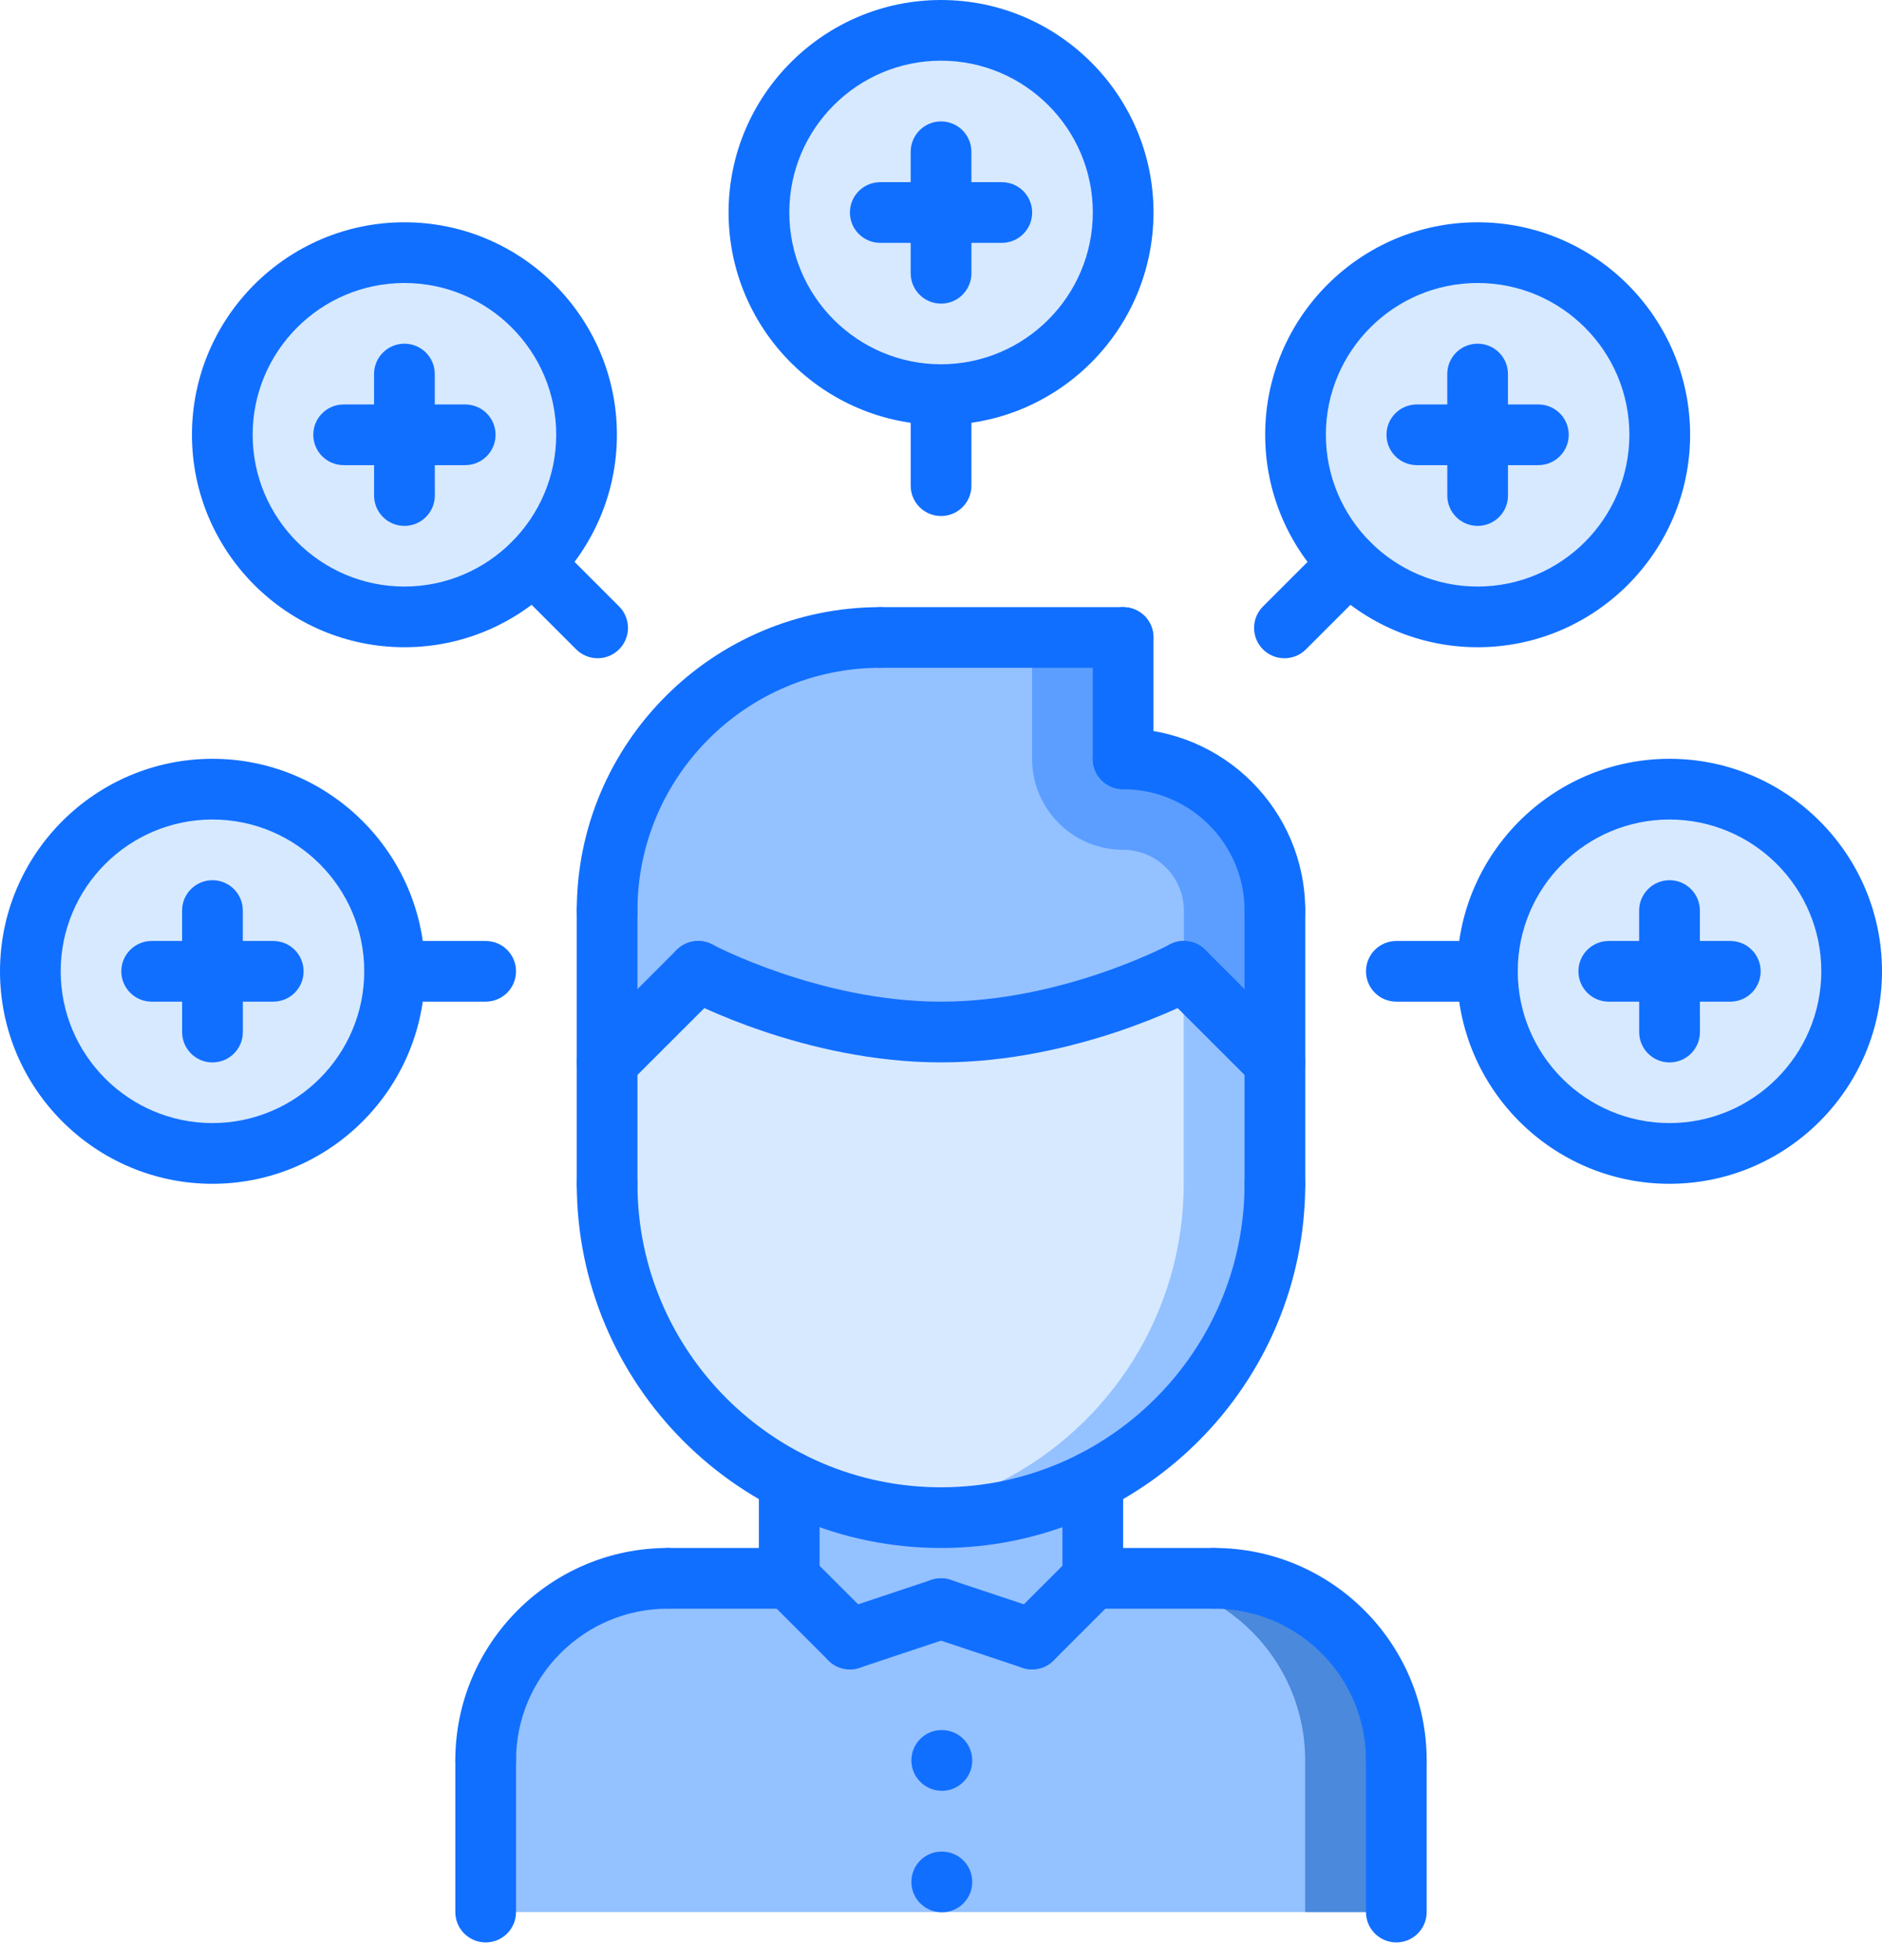
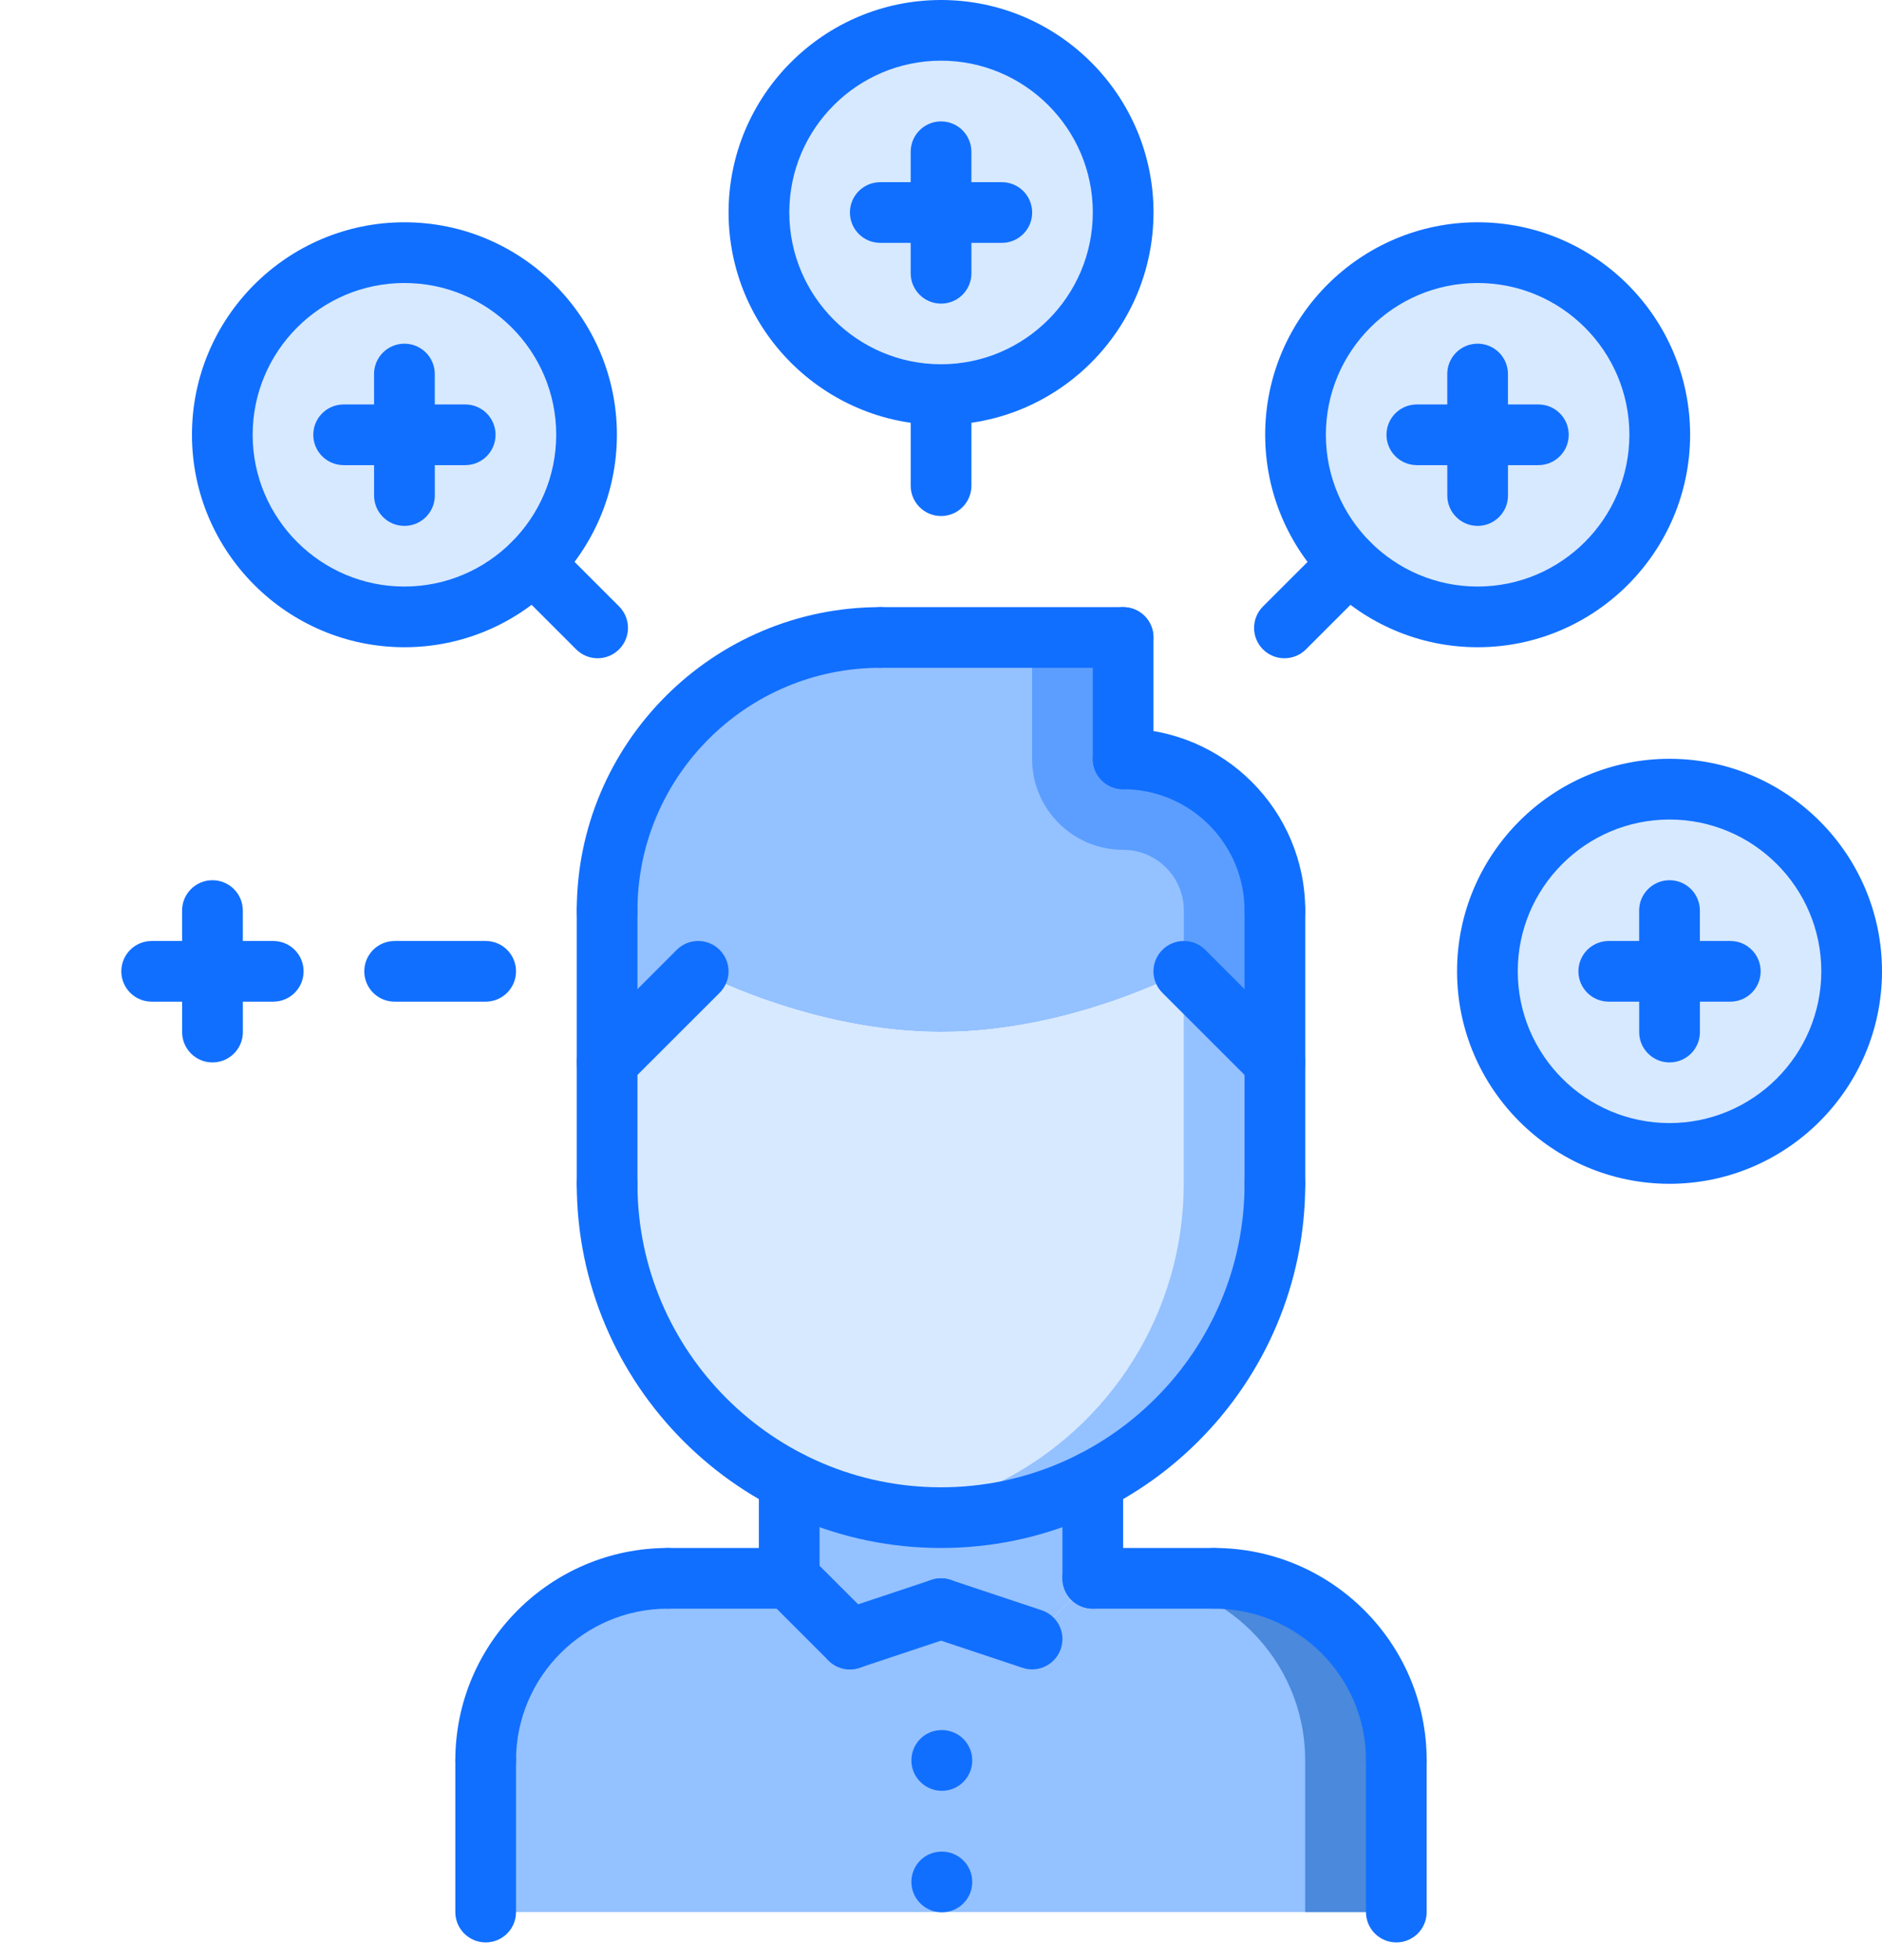
<svg xmlns="http://www.w3.org/2000/svg" width="48px" height="50px" viewBox="0 0 48 50" version="1.1">
  <title>immune</title>
  <desc>Created with Sketch.</desc>
  <defs />
  <g id="Service" stroke="none" stroke-width="1" fill="none" fill-rule="evenodd">
    <g id="Desktop-HD" transform="translate(-353, -1140)" fill-rule="nonzero">
      <g id="Section-2" transform="translate(351, 908)">
        <g id="Item-Copy-4" transform="translate(2, 232)">
          <g id="immune">
-             <path d="M5.419,20.129 C7.983,20.129 10.065,22.205 10.065,24.774 C10.065,27.338 7.983,29.419 5.419,29.419 C2.849,29.419 0.774,27.338 0.774,24.774 C0.774,22.205 2.849,20.129 5.419,20.129 Z" id="Shape" fill="#D7E9FF" />
            <path d="M10.312,6.441 C12.875,6.441 14.957,8.523 14.957,11.086 C14.957,12.364 14.439,13.525 13.595,14.369 C12.75,15.213 11.589,15.732 10.312,15.732 C7.749,15.732 5.667,13.649 5.667,11.086 C5.667,8.524 7.75,6.441 10.312,6.441 Z" id="Shape" fill="#D7E9FF" />
            <path d="M24,0.774 C26.563,0.774 28.645,2.85 28.645,5.419 C28.645,7.983 26.563,10.065 24,10.065 C21.43,10.065 19.355,7.983 19.355,5.419 C19.355,2.85 21.43,0.774 24,0.774 Z" id="Shape" fill="#D7E9FF" />
            <path d="M42.325,11.086 C42.325,13.649 40.25,15.732 37.688,15.732 C36.403,15.732 35.242,15.213 34.397,14.369 C33.561,13.525 33.043,12.364 33.043,11.086 C33.043,8.523 35.118,6.441 37.68,6.441 C40.25,6.441 42.325,8.524 42.325,11.086 Z" id="Shape" fill="#D7E9FF" />
            <path d="M42.581,20.129 C45.144,20.129 47.226,22.205 47.226,24.774 C47.226,27.338 45.144,29.419 42.581,29.419 C40.01,29.419 37.935,27.338 37.935,24.774 C37.935,22.205 40.01,20.129 42.581,20.129 Z" id="Shape" fill="#D7E9FF" />
            <path d="M17.806,24.774 L15.484,27.097 L15.484,23.226 C15.484,19.378 18.597,16.258 22.452,16.258 L28.645,16.258 L28.645,19.355 C30.782,19.355 32.516,21.089 32.516,23.226 L32.516,27.097 L30.194,24.774 C30.194,24.774 27.314,26.323 24,26.323 C20.679,26.323 17.806,24.774 17.806,24.774 Z" id="Shape" fill="#94C1FF" />
            <path d="M28.645,21.677 C29.499,21.677 30.194,22.372 30.194,23.226 L30.194,24.774 L32.516,27.097 L32.516,23.226 C32.516,21.089 30.782,19.355 28.645,19.355 L28.645,16.258 L26.323,16.258 L26.323,19.355 C26.323,20.638 27.362,21.677 28.645,21.677 Z" id="Shape" fill="#5C9EFF" />
            <path d="M32.516,27.097 L32.516,30.194 C32.516,33.5 30.628,36.372 27.871,37.781 C26.71,38.378 25.394,38.71 24,38.71 C22.606,38.71 21.29,38.377 20.129,37.781 C17.373,36.372 15.484,33.5 15.484,30.194 L15.484,27.097 L17.806,24.774 C17.806,24.774 20.679,26.323 24,26.323 C27.314,26.323 30.194,24.774 30.194,24.774 L32.516,27.097 Z" id="Shape" fill="#D7E9FF" />
            <path d="M30.194,24.774 L30.191,24.776 L30.191,30.194 C30.191,33.5 28.303,36.372 25.546,37.781 C24.714,38.208 23.8,38.494 22.837,38.625 C23.218,38.676 23.605,38.71 24,38.71 C25.394,38.71 26.71,38.377 27.871,37.781 C30.628,36.372 32.516,33.5 32.516,30.194 L32.516,27.097 L30.194,24.774 Z" id="Shape" fill="#94C1FF" />
            <path d="M24,38.71 C25.394,38.71 26.71,38.377 27.871,37.781 L27.871,40.258 L26.323,41.806 L24,41.032 L21.677,41.806 L20.129,40.258 L20.129,37.781 C21.29,38.377 22.606,38.71 24,38.71 Z" id="Shape" fill="#94C1FF" />
            <path d="M21.677,41.806 L24,41.032 L26.323,41.806 L27.871,40.258 L30.968,40.258 C33.531,40.258 35.613,42.334 35.613,44.903 L35.613,48.774 L12.387,48.774 L12.387,44.903 C12.387,42.334 14.462,40.258 17.032,40.258 L20.129,40.258 L21.677,41.806 Z" id="Shape" fill="#94C1FF" />
            <path d="M30.968,40.258 L28.643,40.258 C31.206,40.258 33.288,42.334 33.288,44.903 L33.288,48.774 L35.613,48.774 L35.613,44.903 C35.613,42.334 33.531,40.258 30.968,40.258 Z" id="Shape" fill="#4A89DC" />
            <g id="Group" fill="#116FFF">
              <path d="M12.387,45.679 C11.959,45.679 11.613,45.333 11.613,44.905 C11.613,41.918 14.045,39.487 17.032,39.487 C17.46,39.487 17.806,39.833 17.806,40.261 C17.806,40.689 17.46,41.035 17.032,41.035 C14.898,41.035 13.161,42.771 13.161,44.905 C13.161,45.333 12.815,45.679 12.387,45.679 Z" id="Shape" />
              <path d="M20.129,41.035 L17.032,41.035 C16.604,41.035 16.258,40.689 16.258,40.261 C16.258,39.833 16.604,39.487 17.032,39.487 L20.129,39.487 C20.557,39.487 20.903,39.833 20.903,40.261 C20.903,40.689 20.557,41.035 20.129,41.035 Z" id="Shape" />
              <path d="M12.387,49.548 C11.959,49.548 11.613,49.202 11.613,48.774 L11.613,44.905 C11.613,44.477 11.959,44.131 12.387,44.131 C12.815,44.131 13.161,44.477 13.161,44.905 L13.161,48.774 C13.161,49.202 12.815,49.548 12.387,49.548 Z" id="Shape" />
              <path d="M35.613,45.679 C35.185,45.679 34.839,45.333 34.839,44.905 C34.839,42.771 33.102,41.035 30.968,41.035 C30.54,41.035 30.194,40.689 30.194,40.261 C30.194,39.833 30.54,39.487 30.968,39.487 C33.955,39.487 36.387,41.918 36.387,44.905 C36.387,45.333 36.041,45.679 35.613,45.679 Z" id="Shape" />
              <path d="M30.968,41.035 L27.871,41.035 C27.443,41.035 27.097,40.689 27.097,40.261 C27.097,39.833 27.443,39.487 27.871,39.487 L30.968,39.487 C31.396,39.487 31.742,39.833 31.742,40.261 C31.742,40.689 31.396,41.035 30.968,41.035 Z" id="Shape" />
              <path d="M35.613,49.548 C35.185,49.548 34.839,49.202 34.839,48.774 L34.839,44.905 C34.839,44.477 35.185,44.131 35.613,44.131 C36.041,44.131 36.387,44.477 36.387,44.905 L36.387,48.774 C36.387,49.202 36.041,49.548 35.613,49.548 Z" id="Shape" />
              <path d="M20.129,41.035 C19.701,41.035 19.355,40.689 19.355,40.261 L19.355,37.783 C19.355,37.355 19.701,37.009 20.129,37.009 C20.557,37.009 20.903,37.355 20.903,37.783 L20.903,40.261 C20.903,40.689 20.557,41.035 20.129,41.035 Z" id="Shape" />
              <path d="M27.871,41.035 C27.443,41.035 27.097,40.689 27.097,40.261 L27.097,37.783 C27.097,37.355 27.443,37.009 27.871,37.009 C28.299,37.009 28.645,37.355 28.645,37.783 L28.645,40.261 C28.645,40.689 28.299,41.035 27.871,41.035 Z" id="Shape" />
              <path d="M24,39.487 C18.877,39.487 14.71,35.319 14.71,30.197 C14.71,29.769 15.056,29.422 15.484,29.422 C15.912,29.422 16.258,29.769 16.258,30.197 C16.258,34.466 19.731,37.939 24,37.939 C28.269,37.939 31.742,34.466 31.742,30.197 C31.742,29.769 32.088,29.422 32.516,29.422 C32.944,29.422 33.29,29.769 33.29,30.197 C33.29,35.319 29.123,39.487 24,39.487 Z" id="Shape" />
              <path d="M15.484,30.971 C15.056,30.971 14.71,30.625 14.71,30.197 L14.71,23.229 C14.71,22.801 15.056,22.455 15.484,22.455 C15.912,22.455 16.258,22.801 16.258,23.229 L16.258,30.197 C16.258,30.625 15.912,30.971 15.484,30.971 Z" id="Shape" />
              <path d="M32.516,30.972 C32.088,30.972 31.742,30.626 31.742,30.198 L31.742,23.229 C31.742,22.801 32.088,22.455 32.516,22.455 C32.944,22.455 33.29,22.801 33.29,23.229 L33.29,30.198 C33.29,30.626 32.944,30.972 32.516,30.972 Z" id="Shape" />
              <path d="M32.516,24.003 C32.088,24.003 31.742,23.657 31.742,23.229 C31.742,21.521 30.353,20.132 28.645,20.132 C28.217,20.132 27.871,19.786 27.871,19.358 C27.871,18.93 28.217,18.584 28.645,18.584 C31.207,18.584 33.29,20.667 33.29,23.229 C33.29,23.657 32.944,24.003 32.516,24.003 Z" id="Shape" />
              <path d="M28.645,20.132 C28.217,20.132 27.871,19.786 27.871,19.358 L27.871,16.261 C27.871,15.833 28.217,15.487 28.645,15.487 C29.073,15.487 29.419,15.833 29.419,16.261 L29.419,19.358 C29.419,19.786 29.073,20.132 28.645,20.132 Z" id="Shape" />
              <path d="M28.645,17.035 L22.452,17.035 C22.023,17.035 21.677,16.689 21.677,16.261 C21.677,15.833 22.023,15.487 22.452,15.487 L28.645,15.487 C29.073,15.487 29.419,15.833 29.419,16.261 C29.419,16.689 29.073,17.035 28.645,17.035 Z" id="Shape" />
              <path d="M15.484,24.003 C15.056,24.003 14.71,23.657 14.71,23.229 C14.71,18.96 18.183,15.487 22.452,15.487 C22.88,15.487 23.226,15.833 23.226,16.261 C23.226,16.689 22.88,17.035 22.452,17.035 C19.037,17.035 16.258,19.814 16.258,23.229 C16.258,23.657 15.912,24.003 15.484,24.003 Z" id="Shape" />
              <path d="M32.516,27.874 C32.318,27.874 32.12,27.798 31.969,27.647 L29.646,25.325 C29.343,25.022 29.343,24.533 29.646,24.23 C29.949,23.927 30.438,23.927 30.741,24.23 L33.063,26.553 C33.366,26.855 33.366,27.345 33.063,27.647 C32.913,27.798 32.714,27.874 32.516,27.874 Z" id="Shape" />
-               <path d="M24,27.1 C20.528,27.1 17.564,25.526 17.439,25.459 C17.063,25.257 16.922,24.788 17.124,24.411 C17.327,24.036 17.794,23.892 18.173,24.095 C18.2,24.11 20.929,25.551 24,25.551 C27.087,25.551 29.799,24.111 29.827,24.095 C30.202,23.892 30.673,24.034 30.875,24.41 C31.077,24.787 30.936,25.257 30.56,25.459 C30.436,25.526 27.472,27.1 24,27.1 Z" id="Shape" />
              <path d="M15.484,27.874 C15.286,27.874 15.087,27.798 14.937,27.647 C14.634,27.345 14.634,26.855 14.937,26.553 L17.259,24.23 C17.562,23.927 18.051,23.927 18.354,24.23 C18.657,24.533 18.657,25.022 18.354,25.325 L16.031,27.647 C15.88,27.798 15.682,27.874 15.484,27.874 Z" id="Shape" />
              <path d="M21.677,42.584 C21.479,42.584 21.281,42.508 21.13,42.357 L19.582,40.809 C19.279,40.506 19.279,40.017 19.582,39.714 C19.884,39.411 20.374,39.411 20.676,39.714 L22.225,41.262 C22.527,41.565 22.527,42.054 22.225,42.357 C22.074,42.508 21.876,42.584 21.677,42.584 Z" id="Shape" />
              <path d="M21.677,42.584 C21.353,42.584 21.051,42.379 20.943,42.054 C20.808,41.649 21.027,41.21 21.433,41.075 L23.755,40.301 C24.164,40.165 24.599,40.384 24.735,40.79 C24.87,41.196 24.651,41.635 24.245,41.769 L21.923,42.543 C21.841,42.571 21.758,42.584 21.677,42.584 Z" id="Shape" />
-               <path d="M26.323,42.584 C26.124,42.584 25.926,42.508 25.775,42.357 C25.473,42.054 25.473,41.565 25.775,41.262 L27.324,39.714 C27.626,39.411 28.116,39.411 28.418,39.714 C28.721,40.017 28.721,40.506 28.418,40.809 L26.87,42.357 C26.719,42.508 26.521,42.584 26.323,42.584 Z" id="Shape" />
              <path d="M26.323,42.584 C26.242,42.584 26.159,42.571 26.078,42.543 L23.755,41.769 C23.35,41.635 23.131,41.196 23.266,40.79 C23.402,40.385 23.836,40.165 24.245,40.301 L26.568,41.075 C26.973,41.21 27.193,41.648 27.057,42.054 C26.949,42.379 26.647,42.584 26.323,42.584 Z" id="Shape" />
              <path d="M24.023,45.681 C23.595,45.681 23.245,45.334 23.245,44.906 C23.245,44.478 23.587,44.132 24.015,44.132 L24.023,44.132 C24.451,44.132 24.797,44.478 24.797,44.906 C24.797,45.334 24.451,45.681 24.023,45.681 Z" id="Shape" />
              <path d="M24.023,48.78 C23.595,48.78 23.245,48.434 23.245,48.006 C23.245,47.578 23.587,47.232 24.015,47.232 L24.023,47.232 C24.451,47.232 24.797,47.578 24.797,48.006 C24.797,48.434 24.451,48.78 24.023,48.78 Z" id="Shape" />
              <path d="M12.387,25.551 L10.065,25.551 C9.637,25.551 9.291,25.205 9.291,24.777 C9.291,24.349 9.637,24.003 10.065,24.003 L12.387,24.003 C12.815,24.003 13.161,24.349 13.161,24.777 C13.161,25.205 12.815,25.551 12.387,25.551 Z" id="Shape" />
              <path d="M42.582,30.197 C42.581,30.197 42.581,30.197 42.582,30.197 C39.594,30.197 37.162,27.765 37.162,24.776 C37.162,21.788 39.593,19.356 42.581,19.356 C45.568,19.356 48,21.788 48,24.776 C47.999,27.763 45.568,30.195 42.582,30.197 Z M42.581,20.905 C40.446,20.905 38.71,22.641 38.71,24.776 C38.71,26.911 40.447,28.648 42.581,28.648 C44.715,28.647 46.451,26.909 46.452,24.776 C46.452,22.641 44.715,20.905 42.581,20.905 Z" id="Shape" />
              <path d="M42.581,27.101 C42.154,27.101 41.807,26.755 41.807,26.327 L41.806,23.227 C41.806,22.8 42.153,22.453 42.581,22.453 C43.008,22.453 43.355,22.799 43.355,23.227 L43.356,26.327 C43.356,26.755 43.01,27.101 42.581,27.101 Z" id="Shape" />
              <path d="M44.131,25.551 L41.031,25.551 C40.603,25.551 40.257,25.205 40.257,24.777 C40.257,24.349 40.603,24.003 41.031,24.003 L44.131,24.003 C44.559,24.003 44.905,24.349 44.905,24.777 C44.905,25.205 44.559,25.551 44.131,25.551 Z" id="Shape" />
-               <path d="M5.42,30.197 C5.419,30.197 5.419,30.197 5.42,30.197 C2.432,30.197 -8.8817842e-16,27.765 -8.8817842e-16,24.776 C-8.8817842e-16,21.788 2.431,19.356 5.419,19.356 C8.406,19.356 10.838,21.788 10.838,24.776 C10.837,27.763 8.406,30.195 5.42,30.197 Z M5.419,20.905 C3.284,20.905 1.548,22.641 1.548,24.776 C1.548,26.911 3.285,28.648 5.419,28.648 C7.553,28.647 9.289,26.909 9.29,24.776 C9.29,22.641 7.553,20.905 5.419,20.905 Z" id="Shape" />
              <path d="M5.419,27.101 C4.992,27.101 4.645,26.755 4.645,26.327 L4.644,23.227 C4.644,22.8 4.99,22.453 5.419,22.453 C5.846,22.453 6.193,22.799 6.193,23.227 L6.194,26.327 C6.194,26.755 5.847,27.101 5.419,27.101 Z" id="Shape" />
              <path d="M6.969,25.551 L3.869,25.551 C3.441,25.551 3.094,25.205 3.094,24.777 C3.094,24.349 3.441,24.003 3.869,24.003 L6.969,24.003 C7.397,24.003 7.743,24.349 7.743,24.777 C7.743,25.205 7.397,25.551 6.969,25.551 Z" id="Shape" />
              <path d="M24.002,10.84 C24.002,10.84 24.002,10.84 24.002,10.84 C21.014,10.84 18.582,8.409 18.582,5.419 C18.582,2.432 21.013,8.8817842e-16 24.001,8.8817842e-16 C26.988,8.8817842e-16 29.42,2.432 29.42,5.419 C29.419,8.406 26.988,10.839 24.002,10.84 Z M24.001,1.548 C21.866,1.548 20.131,3.285 20.131,5.419 C20.131,7.555 21.867,9.292 24.002,9.292 C26.135,9.29 27.871,7.553 27.872,5.419 C27.872,3.285 26.135,1.548 24.001,1.548 Z" id="Shape" />
              <path d="M24.002,7.745 C23.574,7.745 23.227,7.399 23.227,6.971 L23.227,3.871 C23.227,3.444 23.573,3.097 24.001,3.097 C24.428,3.097 24.775,3.443 24.775,3.871 L24.776,6.971 C24.776,7.398 24.43,7.745 24.002,7.745 Z" id="Shape" />
              <path d="M25.551,6.195 L22.451,6.195 C22.023,6.195 21.677,5.849 21.677,5.421 C21.677,4.993 22.023,4.647 22.451,4.647 L25.551,4.647 C25.979,4.647 26.325,4.993 26.325,5.421 C26.325,5.849 25.979,6.195 25.551,6.195 Z" id="Shape" />
              <path d="M37.688,16.51 C37.687,16.51 37.687,16.51 37.688,16.51 C34.699,16.51 32.268,14.079 32.268,11.09 C32.268,8.102 34.699,5.67 37.686,5.67 C40.674,5.67 43.106,8.102 43.106,11.09 C43.105,14.077 40.674,16.509 37.688,16.51 Z M37.686,7.219 C35.552,7.219 33.816,8.955 33.816,11.09 C33.816,13.225 35.553,14.962 37.687,14.962 C39.821,14.961 41.556,13.223 41.557,11.09 C41.557,8.955 39.821,7.219 37.686,7.219 Z" id="Shape" />
              <path d="M37.687,13.415 C37.26,13.415 36.913,13.069 36.913,12.641 L36.912,9.541 C36.912,9.114 37.258,8.767 37.686,8.767 C38.114,8.767 38.46,9.113 38.46,9.541 L38.461,12.641 C38.461,13.068 38.114,13.415 37.687,13.415 Z" id="Shape" />
              <path d="M39.236,11.865 L36.136,11.865 C35.708,11.865 35.362,11.519 35.362,11.091 C35.362,10.663 35.708,10.317 36.136,10.317 L39.236,10.317 C39.664,10.317 40.01,10.663 40.01,11.091 C40.01,11.519 39.663,11.865 39.236,11.865 Z" id="Shape" />
              <path d="M10.316,16.51 C10.315,16.51 10.315,16.51 10.316,16.51 C7.328,16.51 4.896,14.079 4.896,11.09 C4.896,8.102 7.327,5.67 10.315,5.67 C13.302,5.67 15.734,8.102 15.734,11.09 C15.733,14.077 13.303,16.509 10.316,16.51 Z M10.315,7.219 C8.18,7.219 6.444,8.955 6.444,11.09 C6.444,13.225 8.181,14.962 10.315,14.962 C12.449,14.961 14.185,13.223 14.186,11.09 C14.186,8.955 12.449,7.219 10.315,7.219 Z" id="Shape" />
              <path d="M10.315,13.415 C9.888,13.415 9.541,13.069 9.541,12.641 L9.54,9.541 C9.54,9.114 9.886,8.767 10.315,8.767 C10.742,8.767 11.089,9.113 11.089,9.541 L11.09,12.641 C11.09,13.068 10.743,13.415 10.315,13.415 Z" id="Shape" />
              <path d="M11.865,11.865 L8.765,11.865 C8.337,11.865 7.99,11.519 7.99,11.091 C7.99,10.663 8.337,10.317 8.765,10.317 L11.865,10.317 C12.293,10.317 12.639,10.663 12.639,11.091 C12.639,11.519 12.293,11.865 11.865,11.865 Z" id="Shape" />
-               <path d="M37.935,25.551 L35.613,25.551 C35.185,25.551 34.839,25.205 34.839,24.777 C34.839,24.349 35.185,24.003 35.613,24.003 L37.935,24.003 C38.364,24.003 38.71,24.349 38.71,24.777 C38.71,25.205 38.364,25.551 37.935,25.551 Z" id="Shape" />
              <path d="M32.759,16.791 C32.561,16.791 32.363,16.716 32.212,16.565 C31.909,16.262 31.909,15.773 32.212,15.47 L33.855,13.828 C34.157,13.525 34.647,13.525 34.949,13.828 C35.252,14.131 35.252,14.62 34.949,14.923 L33.307,16.565 C33.156,16.716 32.957,16.791 32.759,16.791 Z" id="Shape" />
              <path d="M24.002,13.163 C23.573,13.163 23.227,12.817 23.227,12.389 L23.227,10.066 C23.227,9.638 23.573,9.292 24.002,9.292 C24.43,9.292 24.776,9.638 24.776,10.066 L24.776,12.389 C24.776,12.817 24.43,13.163 24.002,13.163 Z" id="Shape" />
              <path d="M15.242,16.791 C15.044,16.791 14.846,16.715 14.695,16.564 L13.053,14.922 C12.75,14.619 12.75,14.13 13.053,13.827 C13.356,13.524 13.845,13.524 14.148,13.827 L15.79,15.469 C16.092,15.772 16.092,16.261 15.79,16.564 C15.638,16.715 15.44,16.791 15.242,16.791 Z" id="Shape" />
            </g>
          </g>
        </g>
      </g>
    </g>
  </g>
</svg>